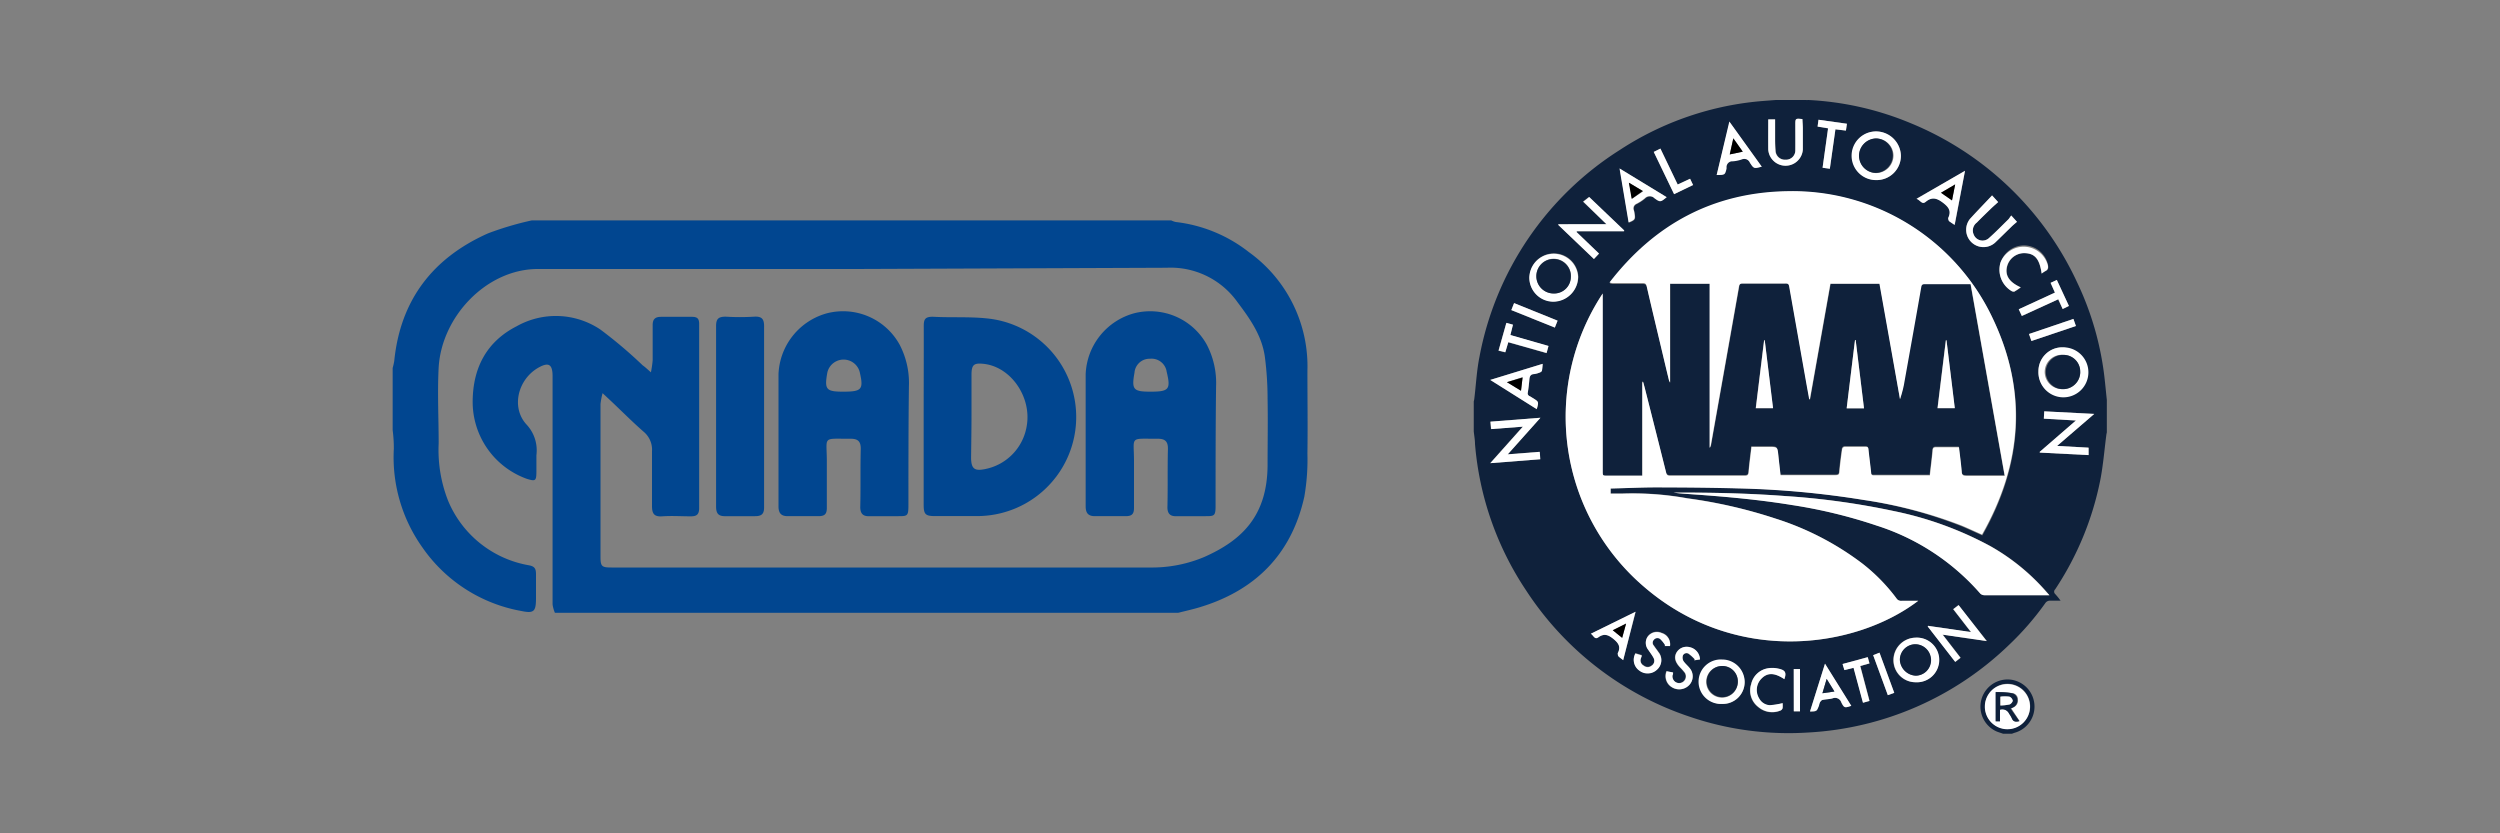
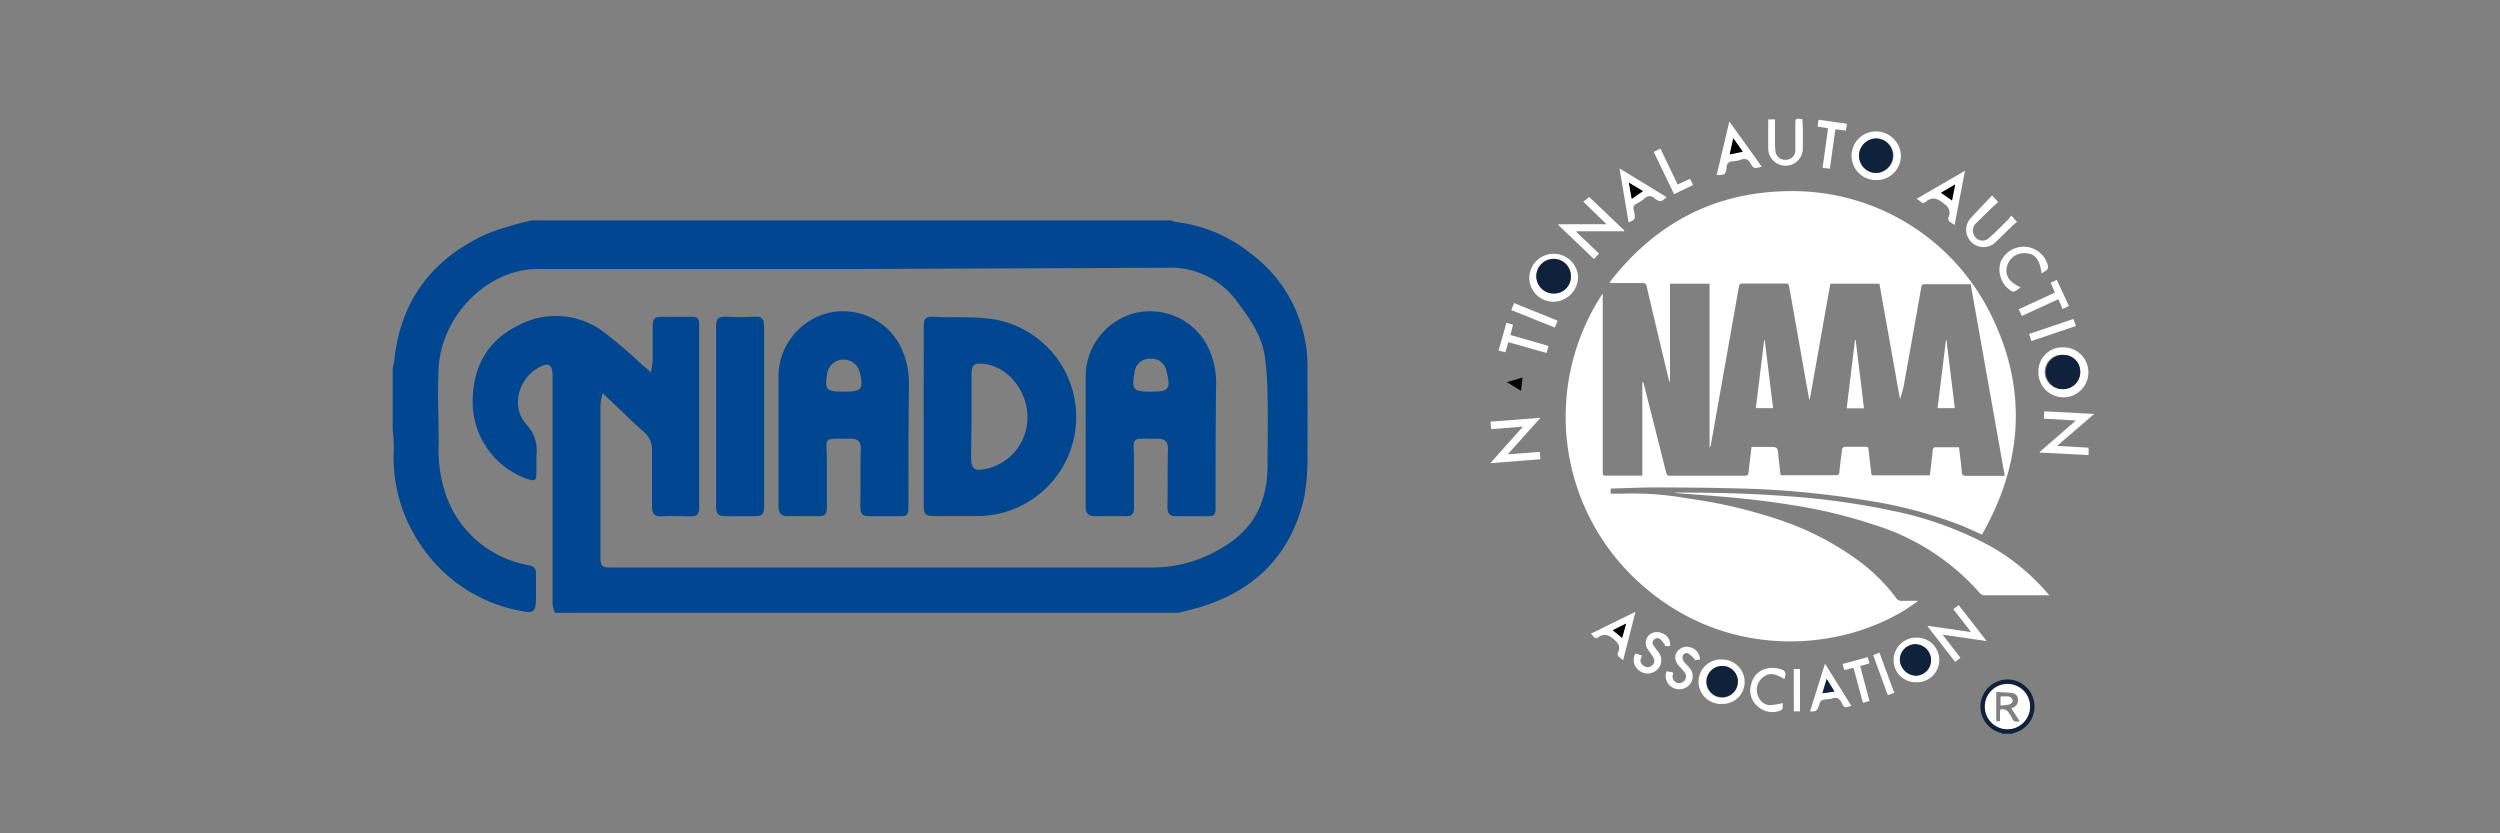
<svg xmlns="http://www.w3.org/2000/svg" id="Layer_1" data-name="Layer 1" viewBox="0 0 300 100">
  <rect x="0" y="0" width="300" height="100" fill="#808080" stroke="none" />
  <defs>
    <style>.cls-1{fill:#0f213b;}.cls-2{fill:#fff;}.cls-3{fill:#014690;}</style>
  </defs>
  <g id="RrCt4z">
-     <path class="cls-1" d="M213.09,12h3.57A2.17,2.17,0,0,0,217,12a36.51,36.51,0,0,1,12.23,2.76,37.8,37.8,0,0,1,20,19.07,36.09,36.09,0,0,1,3.36,11.95c.08.74.15,1.48.23,2.21v3.9a2.66,2.66,0,0,0-.07.39c-.23,1.76-.37,3.55-.71,5.3a36.61,36.61,0,0,1-5.42,13.14.38.38,0,0,0,0,.56,8.87,8.87,0,0,1,.65.8c-.48,0-.85,0-1.21,0a.68.68,0,0,0-.64.32,34.28,34.28,0,0,1-4.35,5A37.59,37.59,0,0,1,217,87.9,36.66,36.66,0,0,1,202.75,86a37.62,37.62,0,0,1-19.63-15.17A37,37,0,0,1,177,53.27c0-.51-.1-1-.15-1.52V48.17a2.44,2.44,0,0,0,.06-.26c.21-1.71.29-3.43.63-5.11A37.56,37.56,0,0,1,194.37,18a36.65,36.65,0,0,1,17.28-5.89ZM192.33,35.21a26.84,26.84,0,0,0,4.93,35.18c11,9.52,25.39,7.45,32.93,1.71h-2a.65.65,0,0,1-.61-.3,21.75,21.75,0,0,0-4.11-4.19A34.45,34.45,0,0,0,213,62.21a58.48,58.48,0,0,0-10.53-2.43,36.79,36.79,0,0,0-7.84-.57c-.45,0-.91,0-1.38,0v-.62l.26,0c1.77,0,3.54-.13,5.31-.13,3.2,0,6.41,0,9.61.12A109.27,109.27,0,0,1,223.68,60a54.54,54.54,0,0,1,11.76,3.17c.79.33,1.57.7,2.44,1.08,4.82-8.49,5.49-17.21,1.24-26.05A26.55,26.55,0,0,0,214.5,23c-8.86.15-15.91,4-21.32,11a1.1,1.1,0,0,0,.45.08c1.16,0,2.33,0,3.49,0,.31,0,.45.07.52.39.62,2.65,1.26,5.31,1.89,8,.27,1.14.54,2.28.82,3.42h.09V34.05h4.75V53.74a.93.93,0,0,0,.17-.45q1.68-9.45,3.35-18.89c0-.26.13-.39.44-.38h5.15c.29,0,.39.08.44.37q1,5.65,2,11.3c.13.74.27,1.48.4,2.22h.08l2.46-13.86h5.89Q226.82,41,228,47.9a13.22,13.22,0,0,0,.39-1.74c.7-3.92,1.41-7.85,2.09-11.77,0-.3.16-.37.45-.37h5.15l.36,0,4.09,23h-.47c-1.38,0-2.76,0-4.14,0-.43,0-.51-.16-.55-.53-.08-1-.21-1.9-.33-2.9-.92,0-1.81,0-2.7,0-.34,0-.43.11-.46.43-.09,1-.22,2-.33,2.94-.06,0-.1,0-.14,0h-6.61c-.25,0-.28-.13-.3-.33-.1-.93-.22-1.85-.32-2.78,0-.22-.09-.31-.32-.31-.85,0-1.71,0-2.56,0a.38.38,0,0,0-.28.27c-.13.91-.25,1.82-.33,2.73,0,.33-.14.4-.45.4H214l-.36,0c-.09-.8-.18-1.56-.26-2.33-.11-1.06-.1-1.06-1.16-1.06h-2.07c-.12,1-.25,2-.34,3,0,.32-.1.47-.47.46h-8.94c-.32,0-.43-.11-.5-.41q-1.2-4.8-2.42-9.59c-.1-.41-.21-.82-.32-1.22h-.11V57.08h-4.22c-.53,0-.53,0-.53-.53V35.21Zm53.6,36.22-.3-.37a25.56,25.56,0,0,0-6.79-5.54,41.82,41.82,0,0,0-11.54-4.19,90.47,90.47,0,0,0-13-1.8c-4.22-.32-8.45-.43-12.69-.42h-.77c.77.12,1.54.15,2.3.21,4,.27,8,.64,11.9,1.28a60.55,60.55,0,0,1,10.19,2.47,27.62,27.62,0,0,1,12.42,8.16.75.75,0,0,0,.53.19h7.76Zm-.67-21.19,3.85.22-4.34,3.76,0,.09,5.86.3v-.89l-3.78-.21,4.46-3.84-6-.31Zm-64.33,4.28,3.9-4.39-6,.47.08.89,3.81-.29-3.91,4.38,6-.47-.07-.89ZM192.77,26.9H187l0,.09,4.28,4.09.61-.65-2.68-2.57,0-.11h5.63l0-.11-4.19-4-.71.56Zm-9.25,6.31a2.89,2.89,0,0,0,2.88,2.95,3,3,0,0,0,3-3,2.93,2.93,0,0,0-5.85,0Zm41.59-17.44a2.92,2.92,0,1,0,3,2.92A3,3,0,0,0,225.11,15.77Zm22.5,25.91a2.87,2.87,0,0,0-3,2.88,2.94,2.94,0,0,0,2.86,3,3,3,0,0,0,.1-5.9ZM231.36,75.1l0,.08,3.3,4.25.63-.5-2.14-2.77,5.29.77L235,72.61l-.64.49,2.13,2.75Zm-22,6.73a2.69,2.69,0,0,0-5.37,0,2.67,2.67,0,0,0,2.67,2.65A2.63,2.63,0,0,0,209.36,81.83Zm20.51-5.31a2.7,2.7,0,0,0-2.68,2.69,2.65,2.65,0,0,0,2.64,2.66,2.68,2.68,0,1,0,0-5.35Zm5.93-56L230,23.83c.46.13.65.75,1.12.35.72-.6,1.27-.43,2,.07s1.1,1,.7,1.85a.3.3,0,0,0,0,.16.57.57,0,0,0,.09.24c.2.15.41.28.67.46ZM211.41,20l-3.85-5.33L206,21c.92-.07.92-.07,1.11-.86a.5.5,0,0,1,0-.12.69.69,0,0,1,.74-.75,4.33,4.33,0,0,0,1.07-.22.75.75,0,0,1,1,.39C210.46,20.22,210.49,20.2,211.41,20ZM200,23.66l-5.62-3.41,1.09,6.48c.76-.31.81-.39.7-1.09a2.29,2.29,0,0,0-.07-.36.59.59,0,0,1,.32-.79,5.28,5.28,0,0,0,1-.66.8.8,0,0,1,1.16,0C199.2,24.29,199.23,24.26,200,23.66ZM178.83,45.59l5.58,3.51c.25-.88.25-.88-.43-1.31-.14-.08-.28-.18-.42-.25a.36.36,0,0,1-.22-.45c.08-.51.15-1,.18-1.53s.16-.62.58-.67a2.93,2.93,0,0,0,.7-.2c.09,0,.22-.14.24-.23a8,8,0,0,0,.08-.8Zm62.52-19.73c-.15.19-.24.35-.36.47-.76.74-1.49,1.5-2.28,2.2a1.14,1.14,0,0,1-1.88-.4,1.18,1.18,0,0,1,.38-1.42c.54-.56,1.11-1.1,1.67-1.65.29-.28.59-.54.89-.81l-.73-.8c-.91,1-1.8,1.88-2.65,2.82a2.08,2.08,0,0,0,3,2.86c.65-.62,1.29-1.26,1.94-1.89.23-.23.48-.43.7-.62ZM212.19,14.33c0,1.24,0,2.43,0,3.62a2.08,2.08,0,0,0,4.15,0q0-1.28,0-2.55c0-.37,0-.74-.05-1.11-.85-.09-.86-.09-.85.71,0,1,.05,2,0,3a1.12,1.12,0,0,1-1.15,1.16,1.13,1.13,0,0,1-1.2-1.12c0-.41-.05-.83-.05-1.25,0-.82,0-1.64,0-2.47ZM245,32.83a3.15,3.15,0,0,1,.48-.3c.32-.15.35-.38.29-.69a2.94,2.94,0,1,0-4.35,3.1c.09.05.25.1.32.06a7.86,7.86,0,0,0,.77-.51c-1.38-.62-1.9-1.42-1.65-2.48A2.13,2.13,0,0,1,243,30.38C244.19,30.44,244.73,31.11,245,32.83ZM194.78,79.22l1.51-5.81-5.37,2.64c.32.18.46.76.9.43.69-.49,1.18-.32,1.81.19s.91,1,.53,1.7a.15.15,0,0,0,0,.11.49.49,0,0,0,.08.28C194.37,78.92,194.56,79,194.78,79.22Zm22.42,6.16c.84,0,.84,0,1.06-.73a1.61,1.61,0,0,1,.12-.39c.08-.11.2-.25.32-.27.39-.09.81-.08,1.19-.19a.79.79,0,0,1,1.05.5c.35.67.4.66,1.19.4L219,79.64Zm16.38-44.54h-.09l-1,8.15h2.07C234.24,46.24,233.91,43.54,233.58,40.84Zm-21.81,0-.09,0-1,8.16h2.07ZM221.6,49h2.08l-1-8.19h-.08C222.26,43.52,221.94,46.23,221.6,49ZM200.4,77.53a1.41,1.41,0,0,0-1-1.61,1.36,1.36,0,0,0-1.71.5,1.33,1.33,0,0,0,.11,1.52c.21.34.47.66.65,1a.69.69,0,0,1-.25.9.74.74,0,0,1-.94,0,.7.7,0,0,1-.35-.86c0-.12.07-.23.11-.38l-.76-.23a1.57,1.57,0,0,0,.47,2.06,1.63,1.63,0,0,0,2.12-.11,1.51,1.51,0,0,0,.18-2.09c-.18-.27-.39-.52-.56-.79a.5.5,0,0,1,0-.7.54.54,0,0,1,.77-.09,3.62,3.62,0,0,1,.59.74l-.08.09Zm-.44,3a1.55,1.55,0,0,0,.64,1.94,1.66,1.66,0,0,0,2.11-.26,1.52,1.52,0,0,0,.06-2c-.24-.31-.56-.56-.77-.88a.85.85,0,0,1-.06-.66.48.48,0,0,1,.7-.2,5.09,5.09,0,0,1,.73.67l-.07.11.69-.1a1.56,1.56,0,0,0-1.29-1.48,1.4,1.4,0,0,0-1.54.64c-.32.56-.19,1.14.42,1.79a6.8,6.8,0,0,1,.56.63.8.8,0,1,1-1.47.33c0-.11,0-.22.06-.35Zm14.16,1c.26-.74.15-1-.57-1.23a3.46,3.46,0,0,0-1.43-.08,2.45,2.45,0,0,0-2,1.89,2.49,2.49,0,0,0,.84,2.74,2.57,2.57,0,0,0,2.71.42.45.45,0,0,0,.22-.28,4.71,4.71,0,0,0,0-.59,9.37,9.37,0,0,1-1.53.25,1.53,1.53,0,0,1-1.28-.81,1.93,1.93,0,0,1,.31-2.42C212.15,80.69,213,80.73,214.12,81.5Zm-28.3-40-4.59-1.31.31-1.24-.79-.22-.94,3.33.81.2.36-1.21,4.61,1.3Zm56.8-3.6,4.34-2,.56,1.16.75-.37-1.45-3.12-.75.35.52,1.17-4.34,2ZM218.71,20.13l.87.12.67-4.73,1.26.15.12-.82-3.41-.48-.11.82,1.26.21ZM200.89,23.3l2.28-1.1-.36-.75-1.49.69-2.07-4.31-.8.4Zm23.24,55.56-3,.82.22.73,1.1-.27,1.13,4.19.78-.22-1.11-4.19,1.11-.31Zm19.64-37.94,5.34-1.8-.3-.85-5.33,1.81Zm-56.86-2.44-5.22-2.11-.33.84,5.22,2.1Zm40.4,44.66-1.77-4.82-.76.3,1.76,4.8Zm-12.06-2.85v5.07H216V80.29Z" />
    <path class="cls-1" d="M240.37,88.05c-.26-.1-.53-.17-.79-.28a3.26,3.26,0,0,1,1.64-6.22,3.26,3.26,0,0,1,.47,6.4l-.26.1Zm.54-6a2.71,2.71,0,1,0,0,5.42,2.71,2.71,0,1,0,0-5.42Z" />
    <path class="cls-2" d="M192.33,35.21V56.55c0,.52,0,.53.53.53h4.22V45.87h.11c.11.4.22.81.32,1.22q1.22,4.79,2.42,9.59c.07.3.18.41.5.41h8.94c.37,0,.44-.14.47-.46.09-1,.22-1.93.34-3h2.07c1.06,0,1.05,0,1.16,1.06.08.77.17,1.53.26,2.33l.36,0h6.25c.31,0,.43-.07.45-.4.08-.91.2-1.82.33-2.73a.38.38,0,0,1,.28-.27c.85,0,1.71,0,2.56,0,.23,0,.3.09.32.31.1.93.22,1.85.32,2.78,0,.2.05.33.3.33h6.61s.08,0,.14,0c.11-1,.24-2,.33-2.94,0-.32.12-.44.46-.43.89,0,1.78,0,2.7,0,.12,1,.25,2,.33,2.9,0,.37.12.54.55.53,1.38,0,2.76,0,4.14,0h.47l-4.09-23-.36,0H231c-.29,0-.4.07-.45.37-.68,3.92-1.39,7.85-2.09,11.77A13.22,13.22,0,0,1,228,47.9q-1.23-6.91-2.47-13.85h-5.89l-2.46,13.86h-.08c-.13-.74-.27-1.48-.4-2.22q-1-5.65-2-11.3c-.05-.29-.15-.38-.44-.37h-5.15c-.31,0-.39.12-.44.38q-1.67,9.45-3.35,18.89a.93.93,0,0,1-.17.45V34.05h-4.75V45.78h-.09c-.28-1.14-.55-2.28-.82-3.42-.63-2.65-1.27-5.31-1.89-8-.07-.32-.21-.4-.52-.39-1.16,0-2.33,0-3.49,0a1.1,1.1,0,0,1-.45-.08c5.41-7,12.46-10.8,21.32-10.95a26.55,26.55,0,0,1,24.62,15.16c4.25,8.84,3.58,17.56-1.24,26.05-.87-.38-1.65-.75-2.44-1.08A54.54,54.54,0,0,0,223.68,60a109.27,109.27,0,0,0-15.22-1.39c-3.2-.09-6.41-.11-9.61-.12-1.77,0-3.54.08-5.31.13l-.26,0v.62c.47,0,.93,0,1.38,0a36.79,36.79,0,0,1,7.84.57A58.48,58.48,0,0,1,213,62.21a34.45,34.45,0,0,1,10.46,5.4,21.75,21.75,0,0,1,4.11,4.19.65.65,0,0,0,.61.3h2c-7.54,5.74-21.92,7.81-32.93-1.71A26.84,26.84,0,0,1,192.33,35.21Z" />
    <path class="cls-2" d="M245.93,71.43h-7.76a.75.75,0,0,1-.53-.19,27.62,27.62,0,0,0-12.42-8.16A60.55,60.55,0,0,0,215,60.6c-3.94-.64-7.91-1-11.9-1.28-.76-.06-1.53-.09-2.3-.21h.77c4.24,0,8.47.1,12.69.42a90.47,90.47,0,0,1,13,1.8,41.82,41.82,0,0,1,11.54,4.19,25.56,25.56,0,0,1,6.79,5.54Z" />
    <path class="cls-2" d="M245.26,50.24l.05-.88,6,.31-4.46,3.84,3.78.21v.89l-5.86-.3,0-.09,4.34-3.76Z" />
    <path class="cls-2" d="M180.93,54.52l3.84-.3.07.89-6,.47,3.91-4.38-3.81.29-.08-.89,6-.47Z" />
    <path class="cls-2" d="M192.77,26.9,190,24.2l.71-.56,4.19,4,0,.11H189.2l0,.11,2.68,2.57-.61.65L187,27l0-.09Z" />
    <path class="cls-2" d="M183.52,33.21a2.93,2.93,0,0,1,5.85,0,3,3,0,0,1-3,3A2.89,2.89,0,0,1,183.52,33.21Zm5,0a2.08,2.08,0,1,0-2.07,2A2,2,0,0,0,188.5,33.22Z" />
    <path class="cls-2" d="M225.11,15.77a3,3,0,0,1,3,2.92,2.92,2.92,0,0,1-3,2.92,2.92,2.92,0,1,1,0-5.84Zm-2,3a2.06,2.06,0,0,0,2.06,2,2.11,2.11,0,0,0,2.05-2.14,2.06,2.06,0,0,0-2.06-2A2.1,2.1,0,0,0,223.08,18.75Z" />
    <path class="cls-2" d="M247.61,41.68a3,3,0,1,1-3,2.88A2.87,2.87,0,0,1,247.61,41.68Zm2,3a2,2,0,0,0-2-2.1,2.06,2.06,0,1,0-.11,4.11A2.05,2.05,0,0,0,249.63,44.67Z" />
    <path class="cls-2" d="M231.36,75.1l5.17.75L234.4,73.1l.64-.49,3.36,4.32-5.29-.77,2.14,2.77-.63.5-3.3-4.25Z" />
    <path class="cls-2" d="M209.36,81.83a2.63,2.63,0,0,1-2.7,2.64,2.67,2.67,0,1,1,0-5.33A2.7,2.7,0,0,1,209.36,81.83Zm-.82-.06a1.85,1.85,0,0,0-1.86-1.85,1.9,1.9,0,1,0,1.86,1.85Z" />
    <path class="cls-2" d="M229.87,76.52a2.68,2.68,0,1,1,0,5.35,2.65,2.65,0,0,1-2.64-2.66A2.7,2.7,0,0,1,229.87,76.52Zm0,4.56a1.85,1.85,0,0,0,1.82-1.85,1.9,1.9,0,0,0-1.89-1.92A1.87,1.87,0,0,0,228,79.18,2,2,0,0,0,229.91,81.08Z" />
    <path class="cls-2" d="M235.8,20.49,234.55,27c-.26-.18-.47-.31-.67-.46a.57.57,0,0,1-.09-.24.3.3,0,0,1,0-.16c.4-.86,0-1.33-.7-1.85s-1.28-.67-2-.07c-.47.4-.66-.22-1.12-.35Zm-2.88,2.64,1.32.92.38-1.92Z" />
    <path class="cls-2" d="M211.41,20c-.92.25-.95.27-1.41-.47a.75.75,0,0,0-1-.39,4.33,4.33,0,0,1-1.07.22.69.69,0,0,0-.74.75.5.5,0,0,0,0,.12C207,21,207,21,206,21l1.52-6.42ZM208,16.6l-.43,1.93,1.56-.33Z" />
    <path class="cls-2" d="M200,23.66c-.72.6-.75.63-1.46.13a.8.8,0,0,0-1.16,0,5.28,5.28,0,0,1-1,.66.59.59,0,0,0-.32.79,2.29,2.29,0,0,1,.07.36c.11.7.06.78-.7,1.09l-1.09-6.48Zm-4.15.2,1.33-.91-1.67-1Z" />
-     <path class="cls-2" d="M178.83,45.59l6.29-1.93a8,8,0,0,1-.08.8c0,.09-.15.19-.24.23a2.93,2.93,0,0,1-.7.2c-.42,0-.55.28-.58.67s-.1,1-.18,1.53a.36.36,0,0,0,.22.45c.14.07.28.17.42.25.68.43.68.43.43,1.31Zm2,.27,1.69,1,.19-1.6Z" />
    <path class="cls-2" d="M241.35,25.86l.69.76c-.22.19-.47.39-.7.62-.65.63-1.29,1.27-1.94,1.89a2.08,2.08,0,0,1-3-2.86c.85-.94,1.74-1.85,2.65-2.82l.73.8c-.3.27-.6.53-.89.81-.56.55-1.13,1.09-1.67,1.65a1.18,1.18,0,0,0-.38,1.42,1.14,1.14,0,0,0,1.88.4c.79-.7,1.52-1.46,2.28-2.2C241.11,26.21,241.2,26.05,241.35,25.86Z" />
    <path class="cls-2" d="M212.19,14.33H213c0,.83,0,1.65,0,2.47,0,.42,0,.84.05,1.25a1.13,1.13,0,0,0,1.2,1.12A1.12,1.12,0,0,0,215.44,18c0-1,0-2,0-3,0-.8,0-.8.85-.71,0,.37.05.74.05,1.11q0,1.28,0,2.55a2.08,2.08,0,0,1-4.15,0C212.18,16.76,212.19,15.57,212.19,14.33Z" />
    <path class="cls-2" d="M245,32.83c-.24-1.72-.78-2.39-1.95-2.45A2.13,2.13,0,0,0,240.83,32c-.25,1.06.27,1.86,1.65,2.48a7.86,7.86,0,0,1-.77.51c-.07,0-.23,0-.32-.06a3,3,0,0,1-1.32-3.47,3,3,0,0,1,5.67.37c.06.31,0,.54-.29.69A3.15,3.15,0,0,0,245,32.83Z" />
    <path class="cls-2" d="M194.78,79.22c-.22-.18-.41-.3-.57-.46a.49.49,0,0,1-.08-.28.15.15,0,0,1,0-.11c.38-.74.1-1.19-.53-1.7s-1.12-.68-1.81-.19c-.44.33-.58-.25-.9-.43l5.37-2.64Zm-.12-2.68.47-1.71-1.6.8Z" />
    <path class="cls-2" d="M217.2,85.38,219,79.64l3.16,5.06c-.79.26-.84.27-1.19-.4a.79.79,0,0,0-1.05-.5c-.38.11-.8.1-1.19.19-.12,0-.24.16-.32.27a1.61,1.61,0,0,0-.12.39C218,85.36,218,85.36,217.2,85.38Zm2-3.91-.51,1.72,1.44-.21Z" />
    <path class="cls-2" d="M233.58,40.84c.33,2.7.66,5.4,1,8.14h-2.07l1-8.15Z" />
    <path class="cls-2" d="M211.77,40.84l1,8.14h-2.07l1-8.16Z" />
    <path class="cls-2" d="M221.6,49c.34-2.76.66-5.47,1-8.19h.08l1,8.19Z" />
    <path class="cls-2" d="M200.4,77.53h-.66l.08-.09a3.62,3.62,0,0,0-.59-.74.54.54,0,0,0-.77.09.5.5,0,0,0,0,.7c.17.27.38.52.56.79a1.51,1.51,0,0,1-.18,2.09,1.63,1.63,0,0,1-2.12.11,1.57,1.57,0,0,1-.47-2.06l.76.23c0,.15-.07.26-.11.38a.7.7,0,0,0,.35.86.74.74,0,0,0,.94,0,.69.69,0,0,0,.25-.9c-.18-.36-.44-.68-.65-1a1.33,1.33,0,0,1-.11-1.52,1.36,1.36,0,0,1,1.71-.5A1.41,1.41,0,0,1,200.4,77.53Z" />
    <path class="cls-2" d="M200,80.55l.77.14c0,.13,0,.24-.06.35a.81.81,0,1,0,1.47-.33,6.8,6.8,0,0,0-.56-.63c-.61-.65-.74-1.23-.42-1.79a1.4,1.4,0,0,1,1.54-.64A1.56,1.56,0,0,1,204,79.13l-.69.1.07-.11a5.09,5.09,0,0,0-.73-.67.48.48,0,0,0-.7.2.85.85,0,0,0,.06.66c.21.32.53.57.77.88a1.52,1.52,0,0,1-.06,2,1.66,1.66,0,0,1-2.11.26A1.55,1.55,0,0,1,200,80.55Z" />
    <path class="cls-2" d="M214.12,81.5c-1.16-.77-2-.81-2.7-.11a1.93,1.93,0,0,0-.31,2.42,1.53,1.53,0,0,0,1.28.81,9.37,9.37,0,0,0,1.53-.25,4.71,4.71,0,0,1,0,.59.45.45,0,0,1-.22.28,2.57,2.57,0,0,1-2.71-.42,2.49,2.49,0,0,1-.84-2.74,2.45,2.45,0,0,1,2-1.89,3.46,3.46,0,0,1,1.43.08C214.27,80.45,214.38,80.76,214.12,81.5Z" />
    <path class="cls-2" d="M185.82,41.51l-.23.85L181,41.06l-.36,1.21-.81-.2.94-3.33.79.22-.31,1.24Z" />
    <path class="cls-2" d="M242.62,37.91l-.37-.8,4.34-2-.52-1.17.75-.35,1.45,3.12-.75.37L247,35.91Z" />
    <path class="cls-2" d="M218.71,20.13l.66-4.73-1.26-.21.11-.82,3.41.48-.12.82-1.26-.15-.67,4.73Z" />
    <path class="cls-2" d="M200.89,23.3l-2.44-5.07.8-.4,2.07,4.31,1.49-.69.36.75Z" />
    <path class="cls-2" d="M224.13,78.86l.2.75-1.11.31,1.11,4.19-.78.22-1.13-4.19-1.1.27-.22-.73Z" />
    <path class="cls-2" d="M243.77,40.92l-.29-.84,5.33-1.81.3.85Z" />
    <path class="cls-2" d="M186.91,38.48l-.33.83-5.22-2.1.33-.84Z" />
    <path class="cls-2" d="M227.31,83.14l-.77.28-1.76-4.8.76-.3Z" />
    <path class="cls-2" d="M215.25,80.29H216v5.07h-.74Z" />
    <path class="cls-2" d="M240.91,82.09a2.71,2.71,0,1,1-2.73,2.68A2.71,2.71,0,0,1,240.91,82.09ZM240,85.16a.9.9,0,0,1,1.13.49,3.4,3.4,0,0,1,.31.52c.16.43.46.5.92.36L241.35,85a2.21,2.21,0,0,0,.29-.13.9.9,0,0,0,.52-.93.77.77,0,0,0-.61-.76c-.68-.1-1.36-.1-2-.15v3.51H240Z" />
    <path class="cls-1" d="M188.5,33.22a2,2,0,0,1-2.07,2,2.07,2.07,0,1,1,2.07-2Z" />
    <path class="cls-1" d="M223.08,18.75a2.1,2.1,0,0,1,2-2.14,2.06,2.06,0,0,1,2.06,2,2.11,2.11,0,0,1-2.05,2.14A2.06,2.06,0,0,1,223.08,18.75Z" />
    <path class="cls-1" d="M249.63,44.67a2.07,2.07,0,0,1-4.14-.08,2.07,2.07,0,0,1,2.14-2A2,2,0,0,1,249.63,44.67Z" />
    <path class="cls-1" d="M208.54,81.77a1.87,1.87,0,1,1-1.86-1.85A1.85,1.85,0,0,1,208.54,81.77Z" />
    <path class="cls-1" d="M229.91,81.08a2,2,0,0,1-1.93-1.9,1.87,1.87,0,0,1,1.86-1.87,1.9,1.9,0,0,1,1.89,1.92A1.85,1.85,0,0,1,229.91,81.08Z" />
    <path d="M232.92,23.13l1.7-1-.38,1.92Z" />
    <path d="M208,16.6l1.13,1.6-1.56.33Z" />
    <path d="M195.8,23.86l-.34-1.94,1.67,1Z" />
    <path d="M180.83,45.86l1.88-.56-.19,1.6Z" />
    <path d="M194.66,76.54l-1.13-.91,1.6-.8Z" />
    <path class="cls-1" d="M219.2,81.47l.93,1.51-1.44.21Z" />
-     <path class="cls-1" d="M240,85.16v1.4h-.53V83.05c.68,0,1.36,0,2,.15a.77.77,0,0,1,.61.76.9.9,0,0,1-.52.93,2.21,2.21,0,0,1-.29.13l1.05,1.51c-.46.14-.76.07-.92-.36a3.4,3.4,0,0,0-.31-.52A.9.9,0,0,0,240,85.16Zm0-.5a6,6,0,0,0,1.09-.1c.17,0,.4-.31.39-.46a.69.69,0,0,0-.41-.48,4.76,4.76,0,0,0-1.07,0Z" />
    <path class="cls-2" d="M240.06,84.66V83.59a4.76,4.76,0,0,1,1.07,0,.69.69,0,0,1,.41.48c0,.15-.22.41-.39.46A6,6,0,0,1,240.06,84.66Z" />
  </g>
  <path class="cls-3" d="M149.86,30.25a17.43,17.43,0,0,0-8.77-3.61,2.67,2.67,0,0,1-.54-.19H63.8A37.85,37.85,0,0,0,58.57,28c-6.63,2.95-10.53,8-11.26,15.32a8.45,8.45,0,0,1-.19.84v7.46a16.54,16.54,0,0,1,.14,2.22A18.67,18.67,0,0,0,50.7,65.71a18.37,18.37,0,0,0,11.92,7.62c1.47.31,1.69,0,1.7-1.48,0-1,0-2,0-2.95,0-.62-.14-.93-.82-1.06a12.89,12.89,0,0,1-9.72-7.73,16.65,16.65,0,0,1-1.14-6.91c0-3-.16-6.09,0-9.12.37-6.13,5.77-11.8,11.9-11.8q19.1,0,38.17,0L140,32.13a9.84,9.84,0,0,1,8.47,4.09c1.5,2,2.94,4,3.31,6.57a39.27,39.27,0,0,1,.33,5.08c.05,2.62,0,5.23,0,7.85,0,6.19-3.09,9.11-7.58,11.11A16.17,16.17,0,0,1,138,68.1H90.48l-17.08,0c-1.21,0-1.34-.12-1.34-1.35q0-9.12,0-18.25a8.46,8.46,0,0,1,.25-1.32l1.07,1c1.28,1.21,2.53,2.47,3.86,3.63a2.8,2.8,0,0,1,1,2.34c0,2.19,0,4.38,0,6.57,0,.91.25,1.31,1.23,1.24,1.14-.08,2.29,0,3.43,0,.68,0,1-.2,1-1q0-11,0-22.08c0-.65-.23-.86-.86-.86-1.24,0-2.48,0-3.72,0-.75,0-1,.33-1,1,0,1.41,0,2.81,0,4.22a13.44,13.44,0,0,1-.21,1.44c-.45-.4-.69-.63-1-.85a54,54,0,0,0-5.07-4.29A9.59,9.59,0,0,0,62,39.15c-3.53,1.8-5.25,4.9-5.28,9a9.81,9.81,0,0,0,6.53,9.32c1,.3,1.11.25,1.12-.85,0-.65,0-1.31,0-2a4.53,4.53,0,0,0-1.19-3.68c-1.91-2.08-1-5.5,1.5-6.86,1.14-.62,1.61-.38,1.63,1,0,3,0,6.08,0,9.12,0,6.11,0,12.23,0,18.34a3.88,3.88,0,0,0,.28,1h74.78c.82-.21,1.65-.39,2.46-.63,6.76-2,11.15-6.36,12.69-13.31a26.2,26.2,0,0,0,.37-5.17c.05-3.3,0-6.61,0-9.91A16.87,16.87,0,0,0,149.86,30.25Z" />
  <path class="cls-3" d="M110.84,60.58V49.8c0-3.56,0-7.12,0-10.68,0,3.56,0,7.12,0,10.68Z" />
  <path class="cls-3" d="M110.84,49.8V60.58c0,1.12.21,1.34,1.29,1.35,1.7,0,3.4,0,5.1,0a11.89,11.89,0,0,0,1.71-23.66c-2.31-.31-4.69-.13-7-.26-.93,0-1.09.3-1.09,1.12C110.86,42.68,110.84,46.24,110.84,49.8Zm5.74-.1h0c0-1.56,0-3.13,0-4.7,0-1.24.27-1.48,1.53-1.33,3.24.4,5.69,4,5.1,7.43a6.29,6.29,0,0,1-5,5.19c-1.23.25-1.65,0-1.68-1.3C116.55,53.23,116.58,51.47,116.58,49.7Z" />
  <path class="cls-3" d="M108.94,58.66c0-2,0-4.07,0-6.11v0C109,54.59,108.93,56.62,108.94,58.66Z" />
  <path class="cls-3" d="M141.28,61.94c1.11,0,2.22,0,3.33,0s1.26,0,1.26-1.27c0-4.78,0-9.55.06-14.32a9.92,9.92,0,0,0-1.12-5,7.76,7.76,0,0,0-8.7-3.76,7.9,7.9,0,0,0-5.83,7.3c0,2.58,0,5.16,0,7.74h0c0,2.71,0,5.43,0,8.14,0,.84.35,1.19,1.17,1.17,1.21,0,2.42,0,3.63,0,.78,0,1-.29,1-1,0-1.86,0-3.73,0-5.59,0-3.08-.61-2.68,2.88-2.7.87,0,1.21.35,1.19,1.24-.06,2.32,0,4.64-.06,7C140.1,61.66,140.44,62,141.28,61.94ZM138.05,47c-2.07,0-2.27-.26-1.91-2.29A1.81,1.81,0,0,1,138,43.05a1.83,1.83,0,0,1,2,1.56C140.51,46.73,140.29,47,138.05,47Z" />
  <path class="cls-3" d="M90.51,38a28,28,0,0,1-3.43,0c-.92,0-1.16.3-1.15,1.2,0,3.53,0,7.06,0,10.59h0c0,3.66,0,7.33,0,11,0,.84.29,1.18,1.15,1.15,1.17,0,2.35,0,3.53,0,.81,0,1.09-.29,1.08-1.09,0-2.59,0-5.17,0-7.75,0-4.61,0-9.23,0-13.84C91.71,38.36,91.5,37.94,90.51,38Z" />
  <path class="cls-3" d="M104.42,61.94c1.11,0,2.22,0,3.34,0s1.25,0,1.25-1.27c0-4.78,0-9.55.06-14.32a9.92,9.92,0,0,0-1.12-5,7.75,7.75,0,0,0-8.7-3.76,7.9,7.9,0,0,0-5.83,7.3c0,2.58,0,5.16,0,7.74h0c0,2.71,0,5.43,0,8.14,0,.84.35,1.19,1.17,1.17,1.21,0,2.42,0,3.63,0,.78,0,1-.29,1-1,0-1.86,0-3.73,0-5.59,0-3.08-.61-2.68,2.88-2.7.87,0,1.21.35,1.19,1.24-.06,2.32,0,4.64-.06,7C103.25,61.66,103.58,62,104.42,61.94ZM101.19,47c-2.07,0-2.27-.26-1.91-2.29a2,2,0,0,1,3.88-.09C103.65,46.73,103.44,47,101.19,47Z" />
</svg>